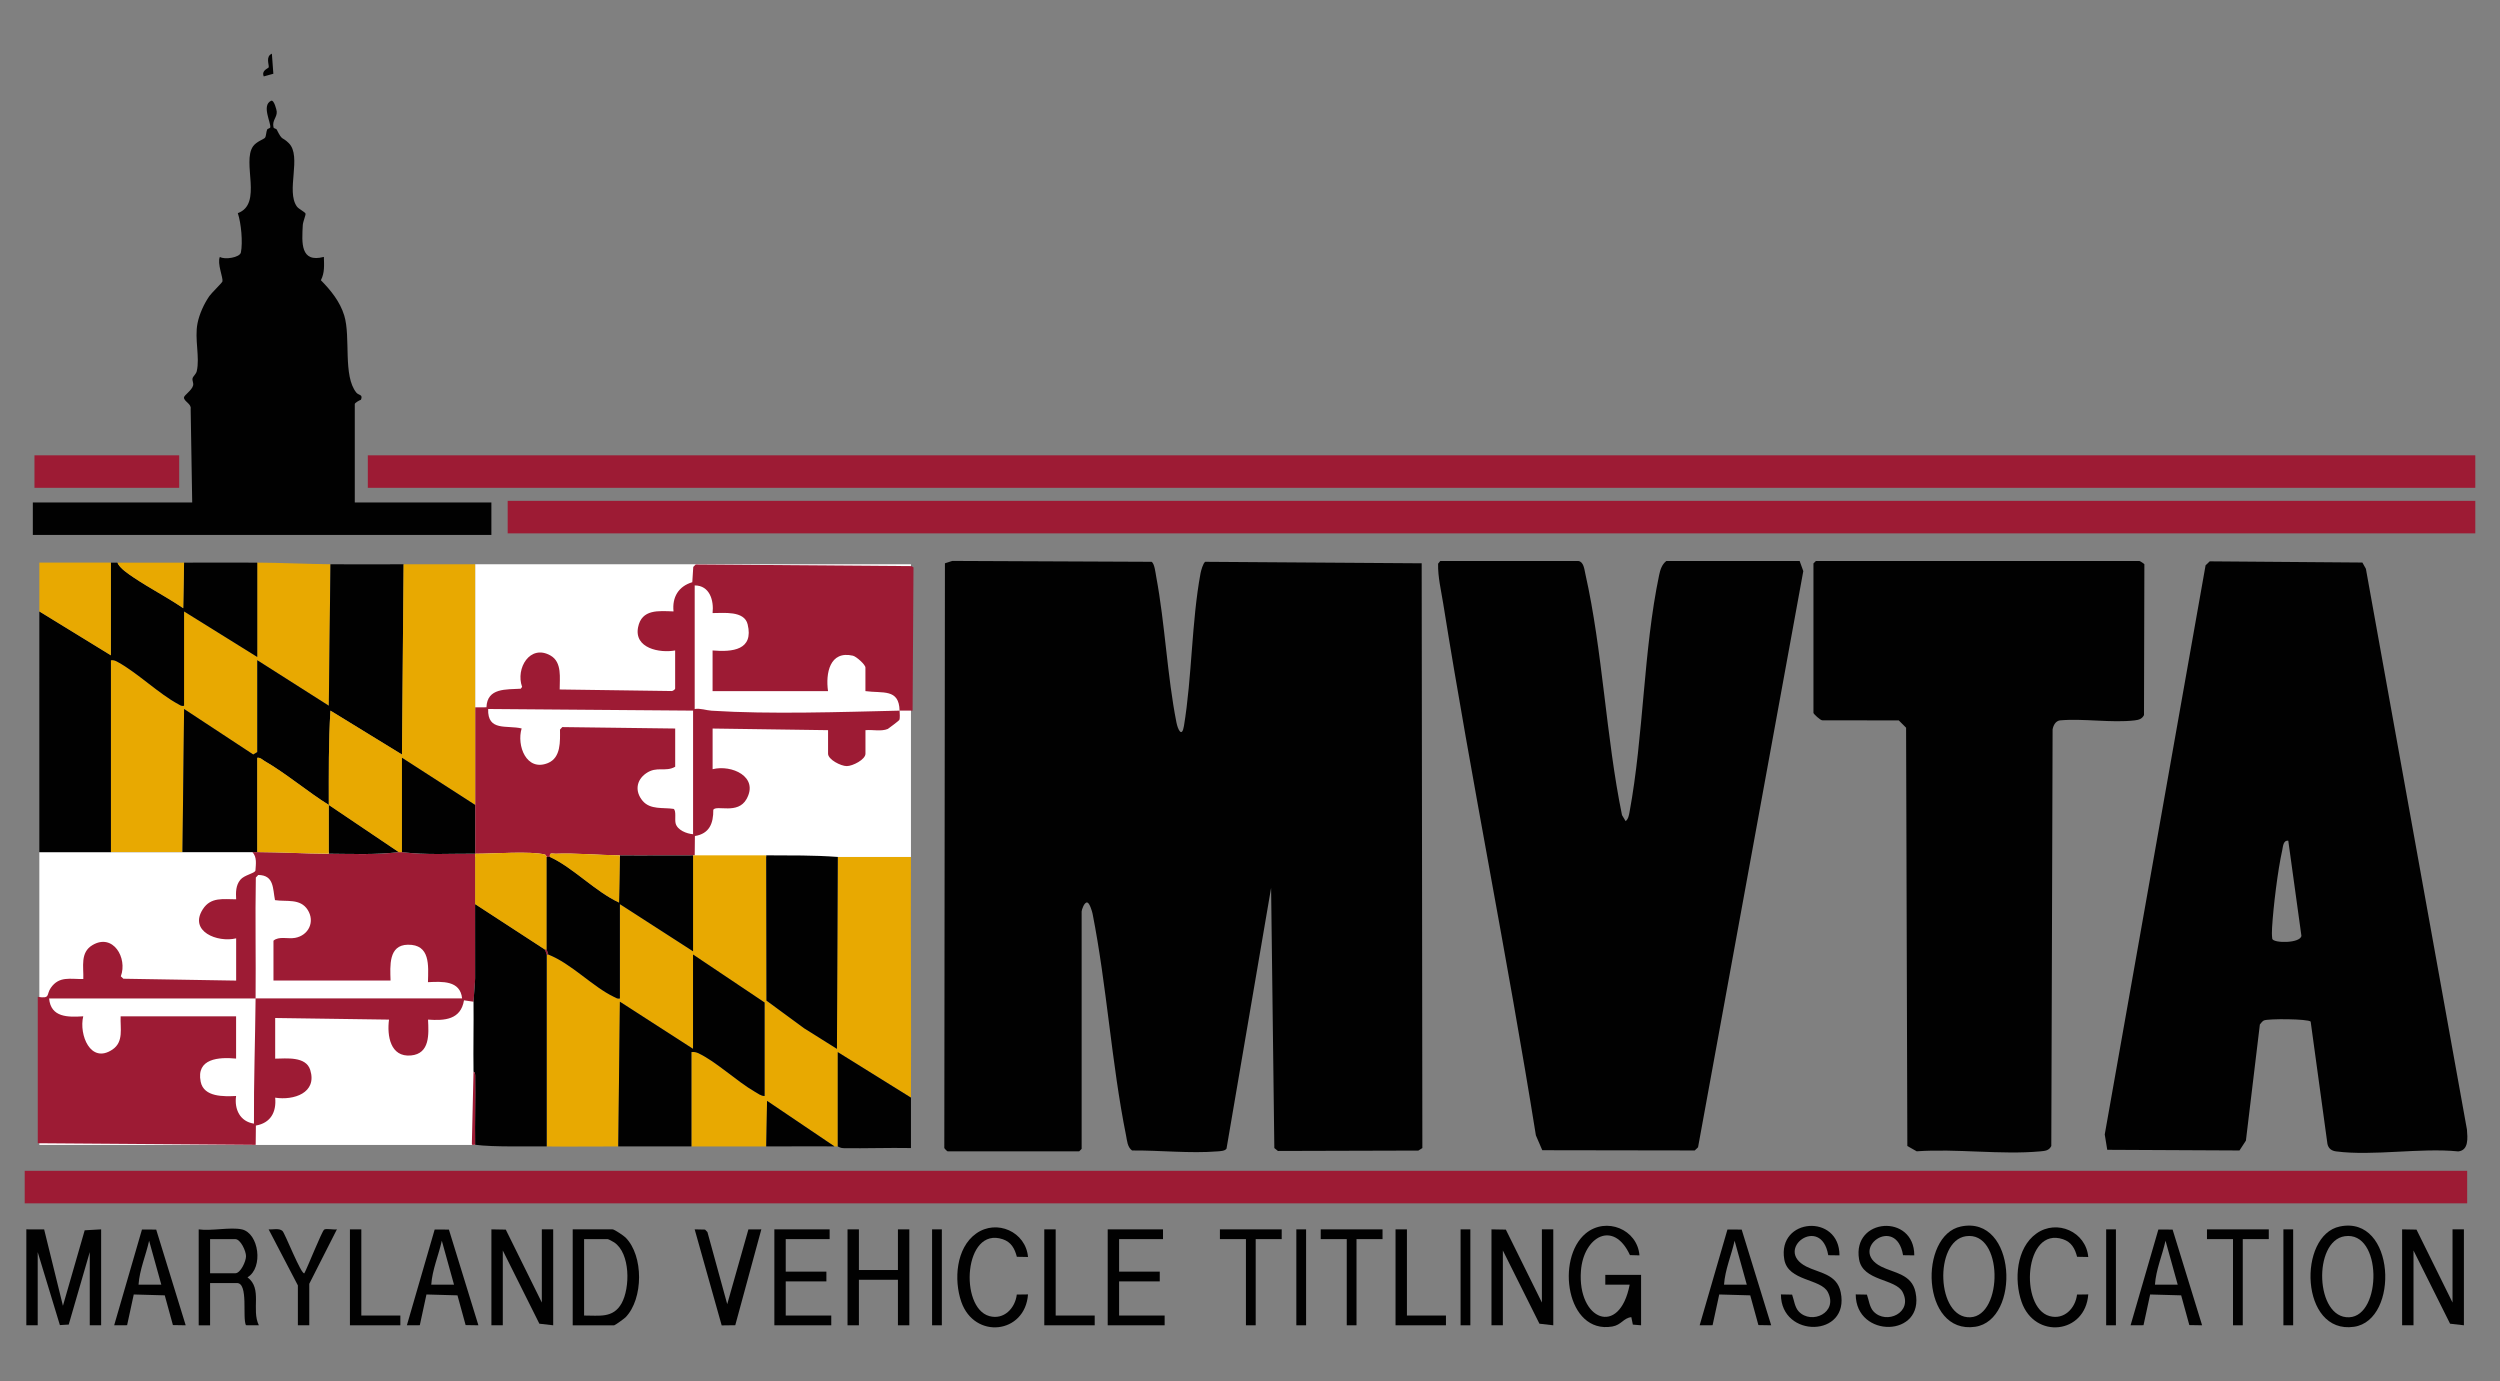
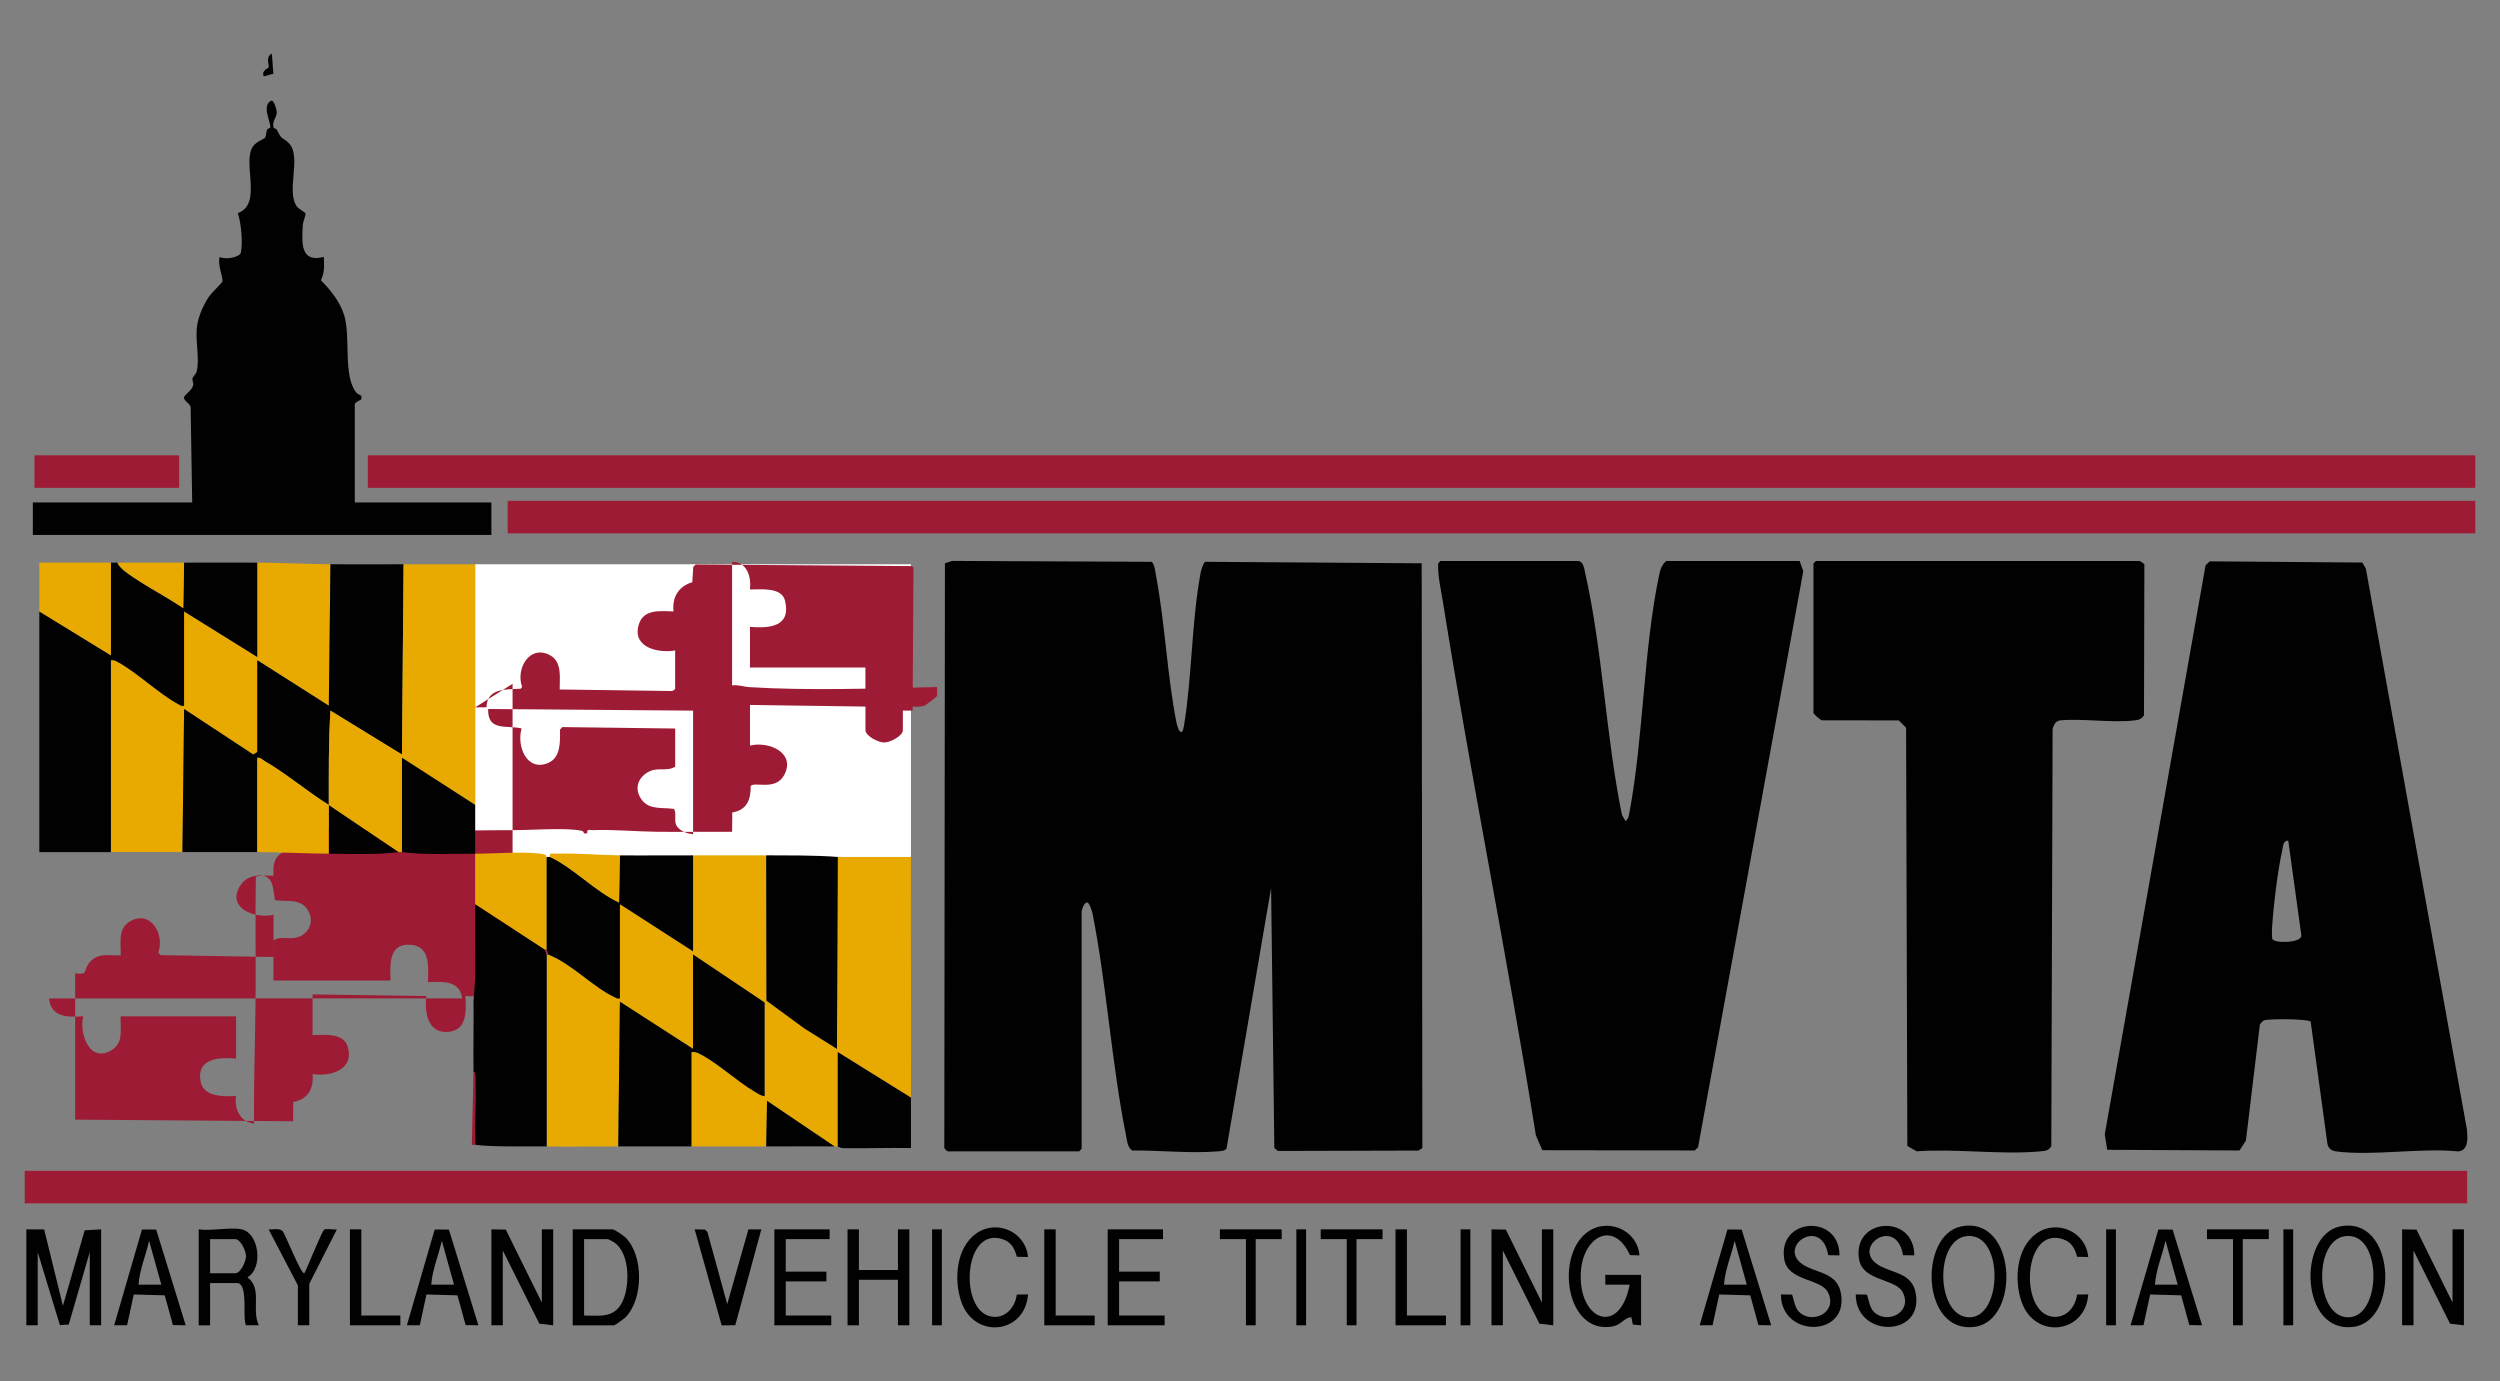
<svg xmlns="http://www.w3.org/2000/svg" id="Layer_1" viewBox="0 0 144 79.547">
  <rect x="0" y="0" width="144" height="79.547" fill="#808080" stroke="none" />
  <rect x="27.369" y="32.501" width="25.102" height="16.86" style="fill:#fff;" />
-   <rect x="2.266" y="49.089" width="25.102" height="16.86" style="fill:#fff;" />
  <path d="M54.578,66.315c-.031-.009-.166-.146-.186-.189l.036-33.68.425-.137,11.481.051c.167.099.225.648.264.859.51,2.732.63,5.681,1.164,8.39.086.434.32.898.434.204.466-2.828.437-5.99.954-8.788.029-.158.148-.591.271-.665l12.468.086.039,33.683-.231.144-8.088.023-.207-.168-.186-14.986-2.568,15.018c-.088.143-.365.146-.519.159-1.558.129-3.344-.065-4.922-.051-.275-.204-.284-.562-.347-.871-.837-4.162-1.104-8.594-1.929-12.776-.031-.144-.171-.606-.301-.636-.174-.04-.327.424-.327.515v13.675l-.14.14h-7.587Z" style="fill:#010101;" />
  <path d="M90.92,32.314c.303.05.338.481.394.731,1.001,4.448,1.19,9.404,2.113,13.904l.21.35c.157-.129.189-.336.224-.524.813-4.382.799-9.343,1.706-13.655.064-.304.158-.606.412-.806h7.681l.21.582-6.062,33.186-.191.184-8.782-.014-.368-.856c-1.636-10.232-3.702-20.4-5.338-30.63-.121-.757-.312-1.535-.295-2.298l.125-.155h7.962Z" style="fill:#010101;" />
  <path d="M133.095,58.844c-.159-.162-2.444-.176-2.692-.067-.089.039-.171.156-.235.234l-.804,6.689-.37.567-7.617-.038-.144-.885,5.808-32.782.239-.229,8.793.069.202.36,5.821,32.301c.036.473.112,1.193-.499,1.258-2.192-.219-4.907.276-7.034,0-.262-.034-.446-.162-.503-.434l-.966-7.043ZM131.805,48.425c-.296-.031-.3.33-.347.541-.262,1.176-.514,3.256-.587,4.47-.013.214-.016.43.012.642.086.263,1.628.261,1.678-.176l-.756-5.477Z" style="fill:#010101;" />
  <path d="M104.596,32.314h18.639c.026,0,.255.145.281.187l-.022,8.688c-.114.227-.303.277-.538.305-1.329.157-2.947-.122-4.308,0-.251.041-.377.29-.418.519l-.075,23.997c-.136.27-.361.283-.629.308-2.259.208-4.831-.165-7.125-.003l-.538-.305-.072-24.094-.421-.421-4.398-.005c-.127.008-.517-.386-.517-.419v-8.617l.14-.14Z" style="fill:#010101;" />
  <rect x="1.423" y="67.439" width="140.686" height="1.873" style="fill:#9d1b34;" />
  <rect x="21.186" y="26.226" width="121.391" height="1.873" style="fill:#9d1b34;" />
-   <path d="M27.368,40.744l.652-.004c.04-1.132,1.141-1.017,1.975-1.07l.078-.104c-.388-1.071.459-2.478,1.637-1.807.678.386.521,1.304.527,1.955l6.426.089c.078.021.225-.096.225-.136v-2.201c-.892.162-2.375-.124-2.135-1.336.21-1.058,1.187-.941,2.042-.912-.086-.821.286-1.447,1.081-1.683l.056-.881.141-.14,12.431.094.113.075-.052,8.249c-.249.004-.501-.006-.75,0-.029-1.289-.975-.984-1.967-1.124v-1.358c0-.165-.522-.636-.722-.682-1.336-.308-1.579,1.019-1.432,2.041h-6.65v-2.342c1.149.098,2.379-.021,2.02-1.505-.193-.798-1.378-.646-2.02-.649.082-.738-.171-1.592-1.03-1.593v7.119c.337-.054.653.077.98.098,3.335.214,7.44.075,10.822-.004.003.144.037.443-.02.543-.021.036-.621.494-.659.511-.376.16-.887.031-1.287.071v1.358c0,.331-.733.711-1.077.711s-1.077-.38-1.077-.711v-1.358l-6.65-.094v2.342c1.094-.275,2.676.428,1.954,1.72-.505.904-1.715.325-1.914.615.008.787-.223,1.379-1.06,1.515l-.011,1.114c-.031,0-.062,0-.094,0-1.403-.007-2.812.015-4.215,0-1.216-.013-2.515-.14-3.704-.094-.181.007-.376-.096-.324.187-.042-.019-.138.018-.187,0-.016-.006-.043-.124-.097-.138-.831-.217-3.021-.041-4.024-.049-.001.971.002,1.944,0,2.904-.003,1.421-.001,2.844.004,4.266l-.097,1.354-.551-.082c-.187,1.119-1.114,1.181-2.072,1.112.043.834.117,1.964-.983,2.065-1.191.109-1.387-1.14-1.264-2.065l-6.557-.093v2.342c.643-.008,1.772-.145,2.019.65.413,1.33-.961,1.764-2.019,1.597.078.83-.261,1.457-1.111,1.606l-.012,1.112-12.552-.094v-8.43c.748.112.476-.12.749-.516.485-.703,1.129-.494,1.874-.514.027-.711-.194-1.525.529-1.953,1.18-.7,2.031.736,1.632,1.8l.148.138,6.495.108v-2.435c-1.076.262-2.746-.401-1.916-1.682.461-.711,1.174-.566,1.916-.566-.022-.397-.025-.798.238-1.121.232-.285.815-.362.873-.532.021-.362.1-.776-.175-1.065.094,0,.187,0,.281,0,1.335.008,2.753.086,4.121.094,1.331.008,2.728.072,4.028-.094h.187c1.365.18,2.819.082,4.215.094.001-.935-.002-1.875,0-2.81.004-1.872.003-3.748,0-5.62ZM39.92,40.932l-11.802-.094c-.047,1.313,1.089.915,1.928,1.121-.297.988.274,2.499,1.515,1.993.756-.309.701-1.258.694-1.928l.134-.144,6.502.083v2.201c-.568.327-1.054-.057-1.679.381-.574.402-.646,1.053-.195,1.586.445.525,1.179.367,1.786.462.16.112.054.591.111.826.096.397.64.605,1.007.632v-7.119ZM14.723,57.51c-3.964.003-7.932-.002-11.895,0,.098,1.105,1.091,1.085,1.967,1.029-.257,1.057.418,2.765,1.681,1.916.663-.446.441-1.228.473-1.915h6.65v2.435c-.989-.096-2.314-.012-2.039,1.337.182.89,1.335.849,2.039.817-.11.764.226,1.474,1.029,1.592-.015-2.405.071-4.807.094-7.212,3.964-.003,7.932.002,11.895,0-.106-1.045-1.151-.974-1.967-.936.025-.967.142-2.182-1.165-2.157-1.112.021-1.014,1.211-.989,2.063h-6.744v-2.295c.314-.274.823-.087,1.243-.162.782-.141,1.163-.935.725-1.618-.43-.669-1.211-.453-1.88-.556-.133-.66-.043-1.442-.965-1.45l-.139.147c-.042,2.32.008,4.644-.014,6.964Z" style="fill:#9d1b34;" />
+   <path d="M27.368,40.744l.652-.004c.04-1.132,1.141-1.017,1.975-1.07l.078-.104c-.388-1.071.459-2.478,1.637-1.807.678.386.521,1.304.527,1.955l6.426.089c.078.021.225-.096.225-.136v-2.201c-.892.162-2.375-.124-2.135-1.336.21-1.058,1.187-.941,2.042-.912-.086-.821.286-1.447,1.081-1.683l.056-.881.141-.14,12.431.094.113.075-.052,8.249c-.249.004-.501-.006-.75,0-.029-1.289-.975-.984-1.967-1.124v-1.358h-6.65v-2.342c1.149.098,2.379-.021,2.02-1.505-.193-.798-1.378-.646-2.02-.649.082-.738-.171-1.592-1.03-1.593v7.119c.337-.054.653.077.98.098,3.335.214,7.44.075,10.822-.004.003.144.037.443-.02.543-.021.036-.621.494-.659.511-.376.16-.887.031-1.287.071v1.358c0,.331-.733.711-1.077.711s-1.077-.38-1.077-.711v-1.358l-6.65-.094v2.342c1.094-.275,2.676.428,1.954,1.72-.505.904-1.715.325-1.914.615.008.787-.223,1.379-1.06,1.515l-.011,1.114c-.031,0-.062,0-.094,0-1.403-.007-2.812.015-4.215,0-1.216-.013-2.515-.14-3.704-.094-.181.007-.376-.096-.324.187-.042-.019-.138.018-.187,0-.016-.006-.043-.124-.097-.138-.831-.217-3.021-.041-4.024-.049-.001.971.002,1.944,0,2.904-.003,1.421-.001,2.844.004,4.266l-.097,1.354-.551-.082c-.187,1.119-1.114,1.181-2.072,1.112.043.834.117,1.964-.983,2.065-1.191.109-1.387-1.14-1.264-2.065l-6.557-.093v2.342c.643-.008,1.772-.145,2.019.65.413,1.33-.961,1.764-2.019,1.597.078.83-.261,1.457-1.111,1.606l-.012,1.112-12.552-.094v-8.43c.748.112.476-.12.749-.516.485-.703,1.129-.494,1.874-.514.027-.711-.194-1.525.529-1.953,1.18-.7,2.031.736,1.632,1.8l.148.138,6.495.108v-2.435c-1.076.262-2.746-.401-1.916-1.682.461-.711,1.174-.566,1.916-.566-.022-.397-.025-.798.238-1.121.232-.285.815-.362.873-.532.021-.362.1-.776-.175-1.065.094,0,.187,0,.281,0,1.335.008,2.753.086,4.121.094,1.331.008,2.728.072,4.028-.094h.187c1.365.18,2.819.082,4.215.094.001-.935-.002-1.875,0-2.81.004-1.872.003-3.748,0-5.62ZM39.92,40.932l-11.802-.094c-.047,1.313,1.089.915,1.928,1.121-.297.988.274,2.499,1.515,1.993.756-.309.701-1.258.694-1.928l.134-.144,6.502.083v2.201c-.568.327-1.054-.057-1.679.381-.574.402-.646,1.053-.195,1.586.445.525,1.179.367,1.786.462.16.112.054.591.111.826.096.397.64.605,1.007.632v-7.119ZM14.723,57.51c-3.964.003-7.932-.002-11.895,0,.098,1.105,1.091,1.085,1.967,1.029-.257,1.057.418,2.765,1.681,1.916.663-.446.441-1.228.473-1.915h6.65v2.435c-.989-.096-2.314-.012-2.039,1.337.182.89,1.335.849,2.039.817-.11.764.226,1.474,1.029,1.592-.015-2.405.071-4.807.094-7.212,3.964-.003,7.932.002,11.895,0-.106-1.045-1.151-.974-1.967-.936.025-.967.142-2.182-1.165-2.157-1.112.021-1.014,1.211-.989,2.063h-6.744v-2.295c.314-.274.823-.087,1.243-.162.782-.141,1.163-.935.725-1.618-.43-.669-1.211-.453-1.88-.556-.133-.66-.043-1.442-.965-1.45l-.139.147c-.042,2.32.008,4.644-.014,6.964Z" style="fill:#9d1b34;" />
  <rect x="29.242" y="28.849" width="113.335" height="1.873" style="fill:#9d1b34;" />
  <path d="M11.071,28.942l-.089-5.391c.056-.286-.386-.427-.386-.653,0-.131.461-.412.528-.698.034-.146-.061-.277-.034-.402.028-.129.201-.241.243-.416.19-.805-.137-1.856.045-2.765.106-.531.376-1.123.683-1.565.126-.182.737-.764.753-.844.043-.215-.317-1.04-.15-1.41.269.176,1.154.037,1.212-.257.116-.586.015-1.687-.178-2.264,1.455-.527.22-2.929.881-3.853.196-.273.613-.401.683-.488.07-.087.066-.329.123-.468.027-.067.171-.07.183-.134.049-.259-.514-1.266.046-1.528.17-.079.32.531.326.621.024.335-.278.506-.186.906.018.076.157.073.185.13.344.692.289.378.697.784.763.758-.181,2.769.468,3.653.106.144.48.318.495.409.015.089-.149.465-.159.662-.052.991-.155,2.188,1.216,1.826.009.482.054.904-.173,1.344.571.58,1.1,1.232,1.344,2.027.386,1.256-.088,3.485.703,4.452.125.152.391.09.262.404-.09.031-.356.181-.356.249v5.667h7.868v1.873H1.891v-1.873h9.179Z" style="fill:#010101;" />
  <path d="M44.134,49.268l.015,8.368,2.163,1.589,1.896,1.19.048-11.053h4.215c-.019,4.619.024,9.243,0,13.863l-4.214-2.622v5.432c-.063,0-.125,0-.188,0l-3.886-2.624-.048,2.624c-1.435-.008-2.874.008-4.309,0v-5.433c.135-.013.245-.007.371.051,1.013.461,2.252,1.642,3.29,2.237.171.098.351.241.554.242v-5.386l-4.121-2.763v5.433l-4.214-2.716-.094,8.336c-1.372-.007-2.75.022-4.121,0v-11.053h.094c1.317.511,2.554,1.854,3.787,2.441.114.054.189.12.334.088v-5.433l4.214,2.716v-5.526c.032,0,.063,0,.094,0,1.372.007,2.749-.01,4.121,0Z" style="fill:#e8a901;" />
  <path d="M19.032,32.502l-.094,8.148-4.121-2.622v5.292l-.232.139-3.983-2.621-.094,8.242c-1.372-.009-2.749.004-4.121,0v-11.052c.161-.026.274.033.408.107,1.123.617,2.373,1.836,3.477,2.424.113.06.177.127.33.091v-5.433l4.214,2.622v-5.432c1.403.007,2.838.081,4.215.094Z" style="fill:#e8a901;" />
  <path d="M22.966,49.08c-1.3.166-2.697.102-4.028.094v-2.81l4.028,2.716Z" style="fill:#010101;" />
  <path d="M23.247,32.502l-.094,10.958-4.12-2.528c-.112,1.805-.094,3.616-.094,5.432-1.166-.718-2.464-1.817-3.699-2.529-.135-.078-.244-.212-.421-.186v5.432c-.094,0-.188,0-.281,0-1.341-.008-2.687.009-4.028,0l.094-8.242,3.983,2.621.232-.139v-5.292l4.121,2.622.094-8.148c1.403.013,2.812-.005,4.215,0Z" style="fill:#010101;" />
  <path d="M6.762,32.408c.129.326.656.668.96.872.914.612,1.918,1.129,2.832,1.752l.048-2.624c1.403,0,2.812-.007,4.215,0v5.432s-4.215-2.622-4.215-2.622v5.433c-.153.036-.217-.031-.33-.091-1.104-.588-2.354-1.807-3.477-2.424-.134-.074-.246-.133-.407-.107v11.052c-1.373-.004-2.75.002-4.122,0,.009-4.619-.011-9.244,0-13.863l4.121,2.529v-5.338c.125,0,.25,0,.375,0Z" style="fill:#010101;" />
  <path d="M23.247,32.502c1.372.004,2.749-.003,4.122,0,.002,2.746-.004,5.497,0,8.243.003,1.872.004,3.748,0,5.62l-4.214-2.716v5.432h-.188l-4.028-2.716c0-1.816-.018-3.628.094-5.432l4.12,2.528.094-10.958Z" style="fill:#e8a901;" />
  <path d="M14.817,49.08v-5.432c.178-.026.287.109.422.186,1.236.712,2.533,1.812,3.699,2.529v2.81c-1.368-.008-2.787-.086-4.121-.094Z" style="fill:#e8a901;" />
  <path d="M31.396,54.7l.094.281v11.053c-1.191-.019-3.011.048-4.121-.094-.021-1.327.027-2.659.004-3.987-.004-.205-.097-.215-.098-.227-.021-1.34.016-2.687,0-4.028l.097-1.354c-.005-1.422-.006-2.845-.004-4.266l4.028,2.623Z" style="fill:#010101;" />
  <path d="M35.611,66.034l.094-8.336,4.214,2.716v-5.433l4.121,2.763v5.386c-.203,0-.384-.144-.554-.242-1.037-.595-2.276-1.776-3.29-2.237-.126-.057-.236-.064-.371-.051v5.433c-1.404-.007-2.812.007-4.215,0Z" style="fill:#010101;" />
  <path d="M48.256,49.361l-.048,11.053-1.896-1.19-2.163-1.589-.015-8.368c1.378.01,2.748-.013,4.121.094Z" style="fill:#010101;" />
  <path d="M52.471,63.224c-.005.967.003,1.938,0,2.904-1.297-.024-2.6.027-3.899.006-.172-.003-.3-.1-.317-.101v-5.432s4.215,2.622,4.215,2.622Z" style="fill:#010101;" />
  <path d="M6.387,32.408v5.338s-4.121-2.529-4.121-2.529c.002-.935-.001-1.875,0-2.81,1.372-.002,2.749.004,4.122,0Z" style="fill:#e8a901;" />
  <rect x="1.985" y="26.226" width="8.336" height="1.873" style="fill:#9d1b34;" />
  <polygon points="1.517 70.811 2.543 70.815 3.625 75.214 4.878 70.865 5.825 70.811 5.825 76.337 5.17 76.337 5.17 72.122 3.958 76.295 3.449 76.325 2.172 72.122 2.172 76.337 1.517 76.337 1.517 70.811" style="fill:#010101;" />
  <polygon points="138.362 70.811 139.19 70.826 141.266 75.026 141.266 70.811 141.921 70.811 141.921 76.337 141.124 76.245 139.018 72.029 139.018 76.337 138.362 76.337 138.362 70.811" style="fill:#010101;" />
  <polygon points="85.909 70.811 86.737 70.826 88.813 75.026 88.813 70.811 89.469 70.811 89.469 76.337 88.671 76.245 86.565 72.029 86.565 76.337 85.909 76.337 85.909 70.811" style="fill:#010101;" />
  <polygon points="28.305 70.811 29.133 70.826 31.209 75.026 31.209 70.811 31.864 70.811 31.864 76.337 31.067 76.245 28.961 72.029 28.961 76.337 28.305 76.337 28.305 70.811" style="fill:#010101;" />
  <path d="M94.527,76.337l-.475-.04-.088-.429c-.455.049-.569.449-1.099.54-2.645.451-3.262-3.934-1.525-5.365,1.177-.97,2.974-.233,3.093,1.266l-.548-.015c-.942-2.051-2.675-1.065-2.823.906-.212,2.831,2.221,3.84,2.808.795h-1.405v-.562h2.061v2.904Z" style="fill:#010101;" />
  <path d="M13.927,70.811c.989.219,1.258,2.21.329,2.763.875.655.209,1.852.654,2.763l-.744-.004c-.217-.439.157-2.43-.52-2.43h-1.545v2.435h-.656v-5.526c.705.106,1.835-.143,2.482,0ZM12.101,73.34h1.452c.305,0,.618-.688.618-.983s-.313-.983-.618-.983h-1.452v1.967Z" style="fill:#010101;" />
  <path d="M32.988,76.337v-5.526h2.295c.107,0,.648.369.748.47,1.046,1.045,1.032,3.528.005,4.592-.078.08-.614.465-.659.465h-2.388ZM33.644,75.775c.863-.006,1.67.17,2.157-.699.501-.894.511-2.89-.425-3.515-.068-.045-.33-.188-.374-.188h-1.358v4.402Z" style="fill:#010101;" />
  <path d="M134.777,70.645c3.206-.66,3.447,5.396.814,5.778-3.112.451-3.258-5.275-.814-5.778ZM135.061,71.206c-1.846.268-1.707,4.756.255,4.669,1.888-.084,1.91-4.984-.255-4.669Z" style="fill:#010101;" />
  <path d="M112.953,70.645c3.206-.66,3.447,5.396.814,5.778-3.112.451-3.258-5.275-.814-5.778ZM113.237,71.206c-1.846.268-1.707,4.756.255,4.669,1.888-.084,1.91-4.984-.255-4.669Z" style="fill:#010101;" />
  <polygon points="49.473 70.811 49.473 73.153 51.721 73.153 51.721 70.811 52.377 70.811 52.377 76.337 51.721 76.337 51.721 73.715 49.473 73.715 49.473 76.337 48.818 76.337 48.818 70.811 49.473 70.811" style="fill:#010101;" />
  <path d="M110.263,72.309l-.647-.009c-.401-2.382-3.188-.322-1.262.654.74.375,1.763.422,1.981,1.484.537,2.607-3.442,2.665-3.445.12l.644.012c.113.307.148.724.385.974.734.773,2.28.068,1.676-1.114-.405-.793-2.296-.619-2.512-1.89-.408-2.405,3.186-2.65,3.18-.23Z" style="fill:#010101;" />
  <path d="M105.954,72.309l-.647-.009c-.401-2.382-3.188-.322-1.262.654.74.375,1.763.422,1.981,1.484.537,2.607-3.442,2.665-3.445.12l.644.012c.113.307.148.724.385.974.734.773,2.28.068,1.676-1.114-.405-.793-2.296-.619-2.512-1.89-.408-2.405,3.186-2.65,3.18-.23Z" style="fill:#010101;" />
  <path d="M8.997,70.824l1.699,5.513-.736-.012-.47-1.713-1.786-.05-.383,1.771-.745.004,1.601-5.517.821.004ZM9.291,73.996l-.702-2.53c-.186.842-.55,1.666-.609,2.53h1.311Z" style="fill:#010101;" />
  <path d="M125.142,70.824l1.699,5.513-.736-.012-.47-1.713-1.786-.05-.383,1.771-.745.004,1.601-5.517.821.004ZM125.436,73.996l-.702-2.53c-.186.842-.55,1.666-.609,2.53h1.311Z" style="fill:#010101;" />
  <path d="M100.321,70.824l1.699,5.513-.736-.012-.47-1.713-1.786-.05-.383,1.771-.745.004,1.601-5.517.821.004ZM100.615,73.996l-.702-2.53c-.186.842-.55,1.666-.609,2.53h1.311Z" style="fill:#010101;" />
  <path d="M25.857,70.824l1.699,5.513-.736-.012-.47-1.713-1.786-.05-.383,1.771-.745.004,1.601-5.517.821.004ZM26.151,73.996l-.702-2.53c-.186.842-.55,1.666-.609,2.53h1.311Z" style="fill:#010101;" />
  <polygon points="66.989 70.811 66.989 71.373 64.46 71.373 64.46 73.246 66.802 73.246 66.802 73.808 64.46 73.808 64.46 75.775 67.083 75.775 67.083 76.337 63.804 76.337 63.804 70.811 66.989 70.811" style="fill:#010101;" />
  <polygon points="47.787 70.811 47.787 71.373 45.258 71.373 45.258 73.246 47.6 73.246 47.6 73.808 45.258 73.808 45.258 75.775 47.881 75.775 47.881 76.337 44.603 76.337 44.603 70.811 47.787 70.811" style="fill:#010101;" />
  <path d="M120.284,72.403l-.643-.012c-.124-.473-.324-.848-.814-1.012-2.236-.749-2.514,3.936-.775,4.427.839.237,1.493-.452,1.585-1.239l.647-.009c-.167,2.285-3.089,2.604-3.844.424-.434-1.254-.306-3.101.854-3.929,1.189-.849,2.862-.1,2.989,1.35Z" style="fill:#010101;" />
  <path d="M59.214,72.403l-.643-.012c-.124-.473-.324-.848-.814-1.012-2.236-.749-2.514,3.936-.775,4.427.839.237,1.493-.452,1.585-1.239l.647-.009c-.167,2.285-3.089,2.604-3.844.424-.434-1.254-.306-3.101.854-3.929,1.189-.849,2.862-.1,2.989,1.35Z" style="fill:#010101;" />
  <polygon points="41.888 75.119 43.108 70.815 43.853 70.811 42.351 76.333 41.569 76.343 40.013 70.811 40.609 70.824 40.748 70.966 41.888 75.119" style="fill:#010101;" />
  <path d="M17.159,74.042l-1.686-3.231c.254.023.599-.085.797.091.14.125,1.092,2.565,1.262,2.436.173-.316,1.017-2.437,1.14-2.513.125-.078.552.021.734-.015l-1.592,3.137v2.388h-.656v-2.295Z" style="fill:#010101;" />
  <path d="M10.602,32.408l-.048,2.624c-.914-.623-1.918-1.14-2.832-1.752-.304-.203-.831-.545-.96-.872,1.279-.003,2.562,0,3.84,0Z" style="fill:#e8a901;" />
  <path d="M48.068,66.034c-1.309-.018-2.625.007-3.934,0l.048-2.624,3.886,2.624Z" style="fill:#010101;" />
  <polygon points="60.807 70.811 60.807 75.775 63.055 75.775 63.055 76.337 60.151 76.337 60.151 70.811 60.807 70.811" style="fill:#010101;" />
  <polygon points="81.039 70.811 81.039 75.775 83.287 75.775 83.287 76.337 80.383 76.337 80.383 70.811 81.039 70.811" style="fill:#010101;" />
  <polygon points="20.812 70.811 20.812 75.775 23.06 75.775 23.06 76.337 20.156 76.337 20.156 70.811 20.812 70.811" style="fill:#010101;" />
  <polygon points="73.826 70.811 73.826 71.373 72.328 71.373 72.328 76.337 71.766 76.337 71.766 71.373 70.267 71.373 70.267 70.811 73.826 70.811" style="fill:#010101;" />
  <polygon points="79.634 70.811 79.634 71.373 78.135 71.373 78.135 76.337 77.573 76.337 77.573 71.373 76.074 71.373 76.074 70.811 79.634 70.811" style="fill:#010101;" />
  <polygon points="130.682 70.811 130.682 71.373 129.183 71.373 129.183 76.337 128.621 76.337 128.621 71.373 127.122 71.373 127.122 70.811 130.682 70.811" style="fill:#010101;" />
  <rect x="53.688" y="70.811" width=".562" height="5.526" style="fill:#010101;" />
  <rect x="74.669" y="70.811" width=".562" height="5.526" style="fill:#010101;" />
  <rect x="84.13" y="70.811" width=".562" height="5.526" style="fill:#010101;" />
  <rect x="121.315" y="70.811" width=".562" height="5.526" style="fill:#010101;" />
  <rect x="131.524" y="70.811" width=".562" height="5.526" style="fill:#010101;" />
  <path d="M27.368,65.94c-.068-.009-.2.046-.189-.056l.095-4.159c0,.012.094.023.098.227.023,1.328-.025,2.66-.004,3.987Z" style="fill:#9d1b34;" />
  <path d="M15.192,4.401c-.154-.356.277-.459.288-.529.023-.156-.191-.616.18-.781l.085,1.157-.553.154Z" style="fill:#010101;" />
  <path d="M31.49,49.361v5.339h-.094l-4.028-2.623c.002-.959-.001-1.933,0-2.904,1.003.008,3.194-.168,4.024.049.054.014.081.132.097.138Z" style="fill:#e8a901;" />
  <path d="M27.368,46.364c-.002.935.001,1.875,0,2.81-1.396-.011-2.85.087-4.215-.094v-5.432s4.215,2.716,4.215,2.716Z" style="fill:#010101;" />
  <path d="M39.92,49.268v5.526s-4.215-2.716-4.215-2.716v5.433c-.145.032-.22-.033-.334-.088-1.233-.588-2.47-1.931-3.787-2.441l-.094-.281v-5.339c.049.018.146-.019.187,0,1.326.607,2.61,1.991,3.98,2.624l.048-2.717c1.403.015,2.812-.007,4.215,0Z" style="fill:#010101;" />
  <path d="M35.705,49.268l-.048,2.717c-1.37-.633-2.653-2.017-3.98-2.624-.052-.284.143-.18.324-.187,1.189-.047,2.488.08,3.704.094Z" style="fill:#e8a901;" />
  <polygon points="31.583 54.981 31.49 54.981 31.396 54.7 31.49 54.7 31.583 54.981" style="fill:#9d1b34;" />
</svg>